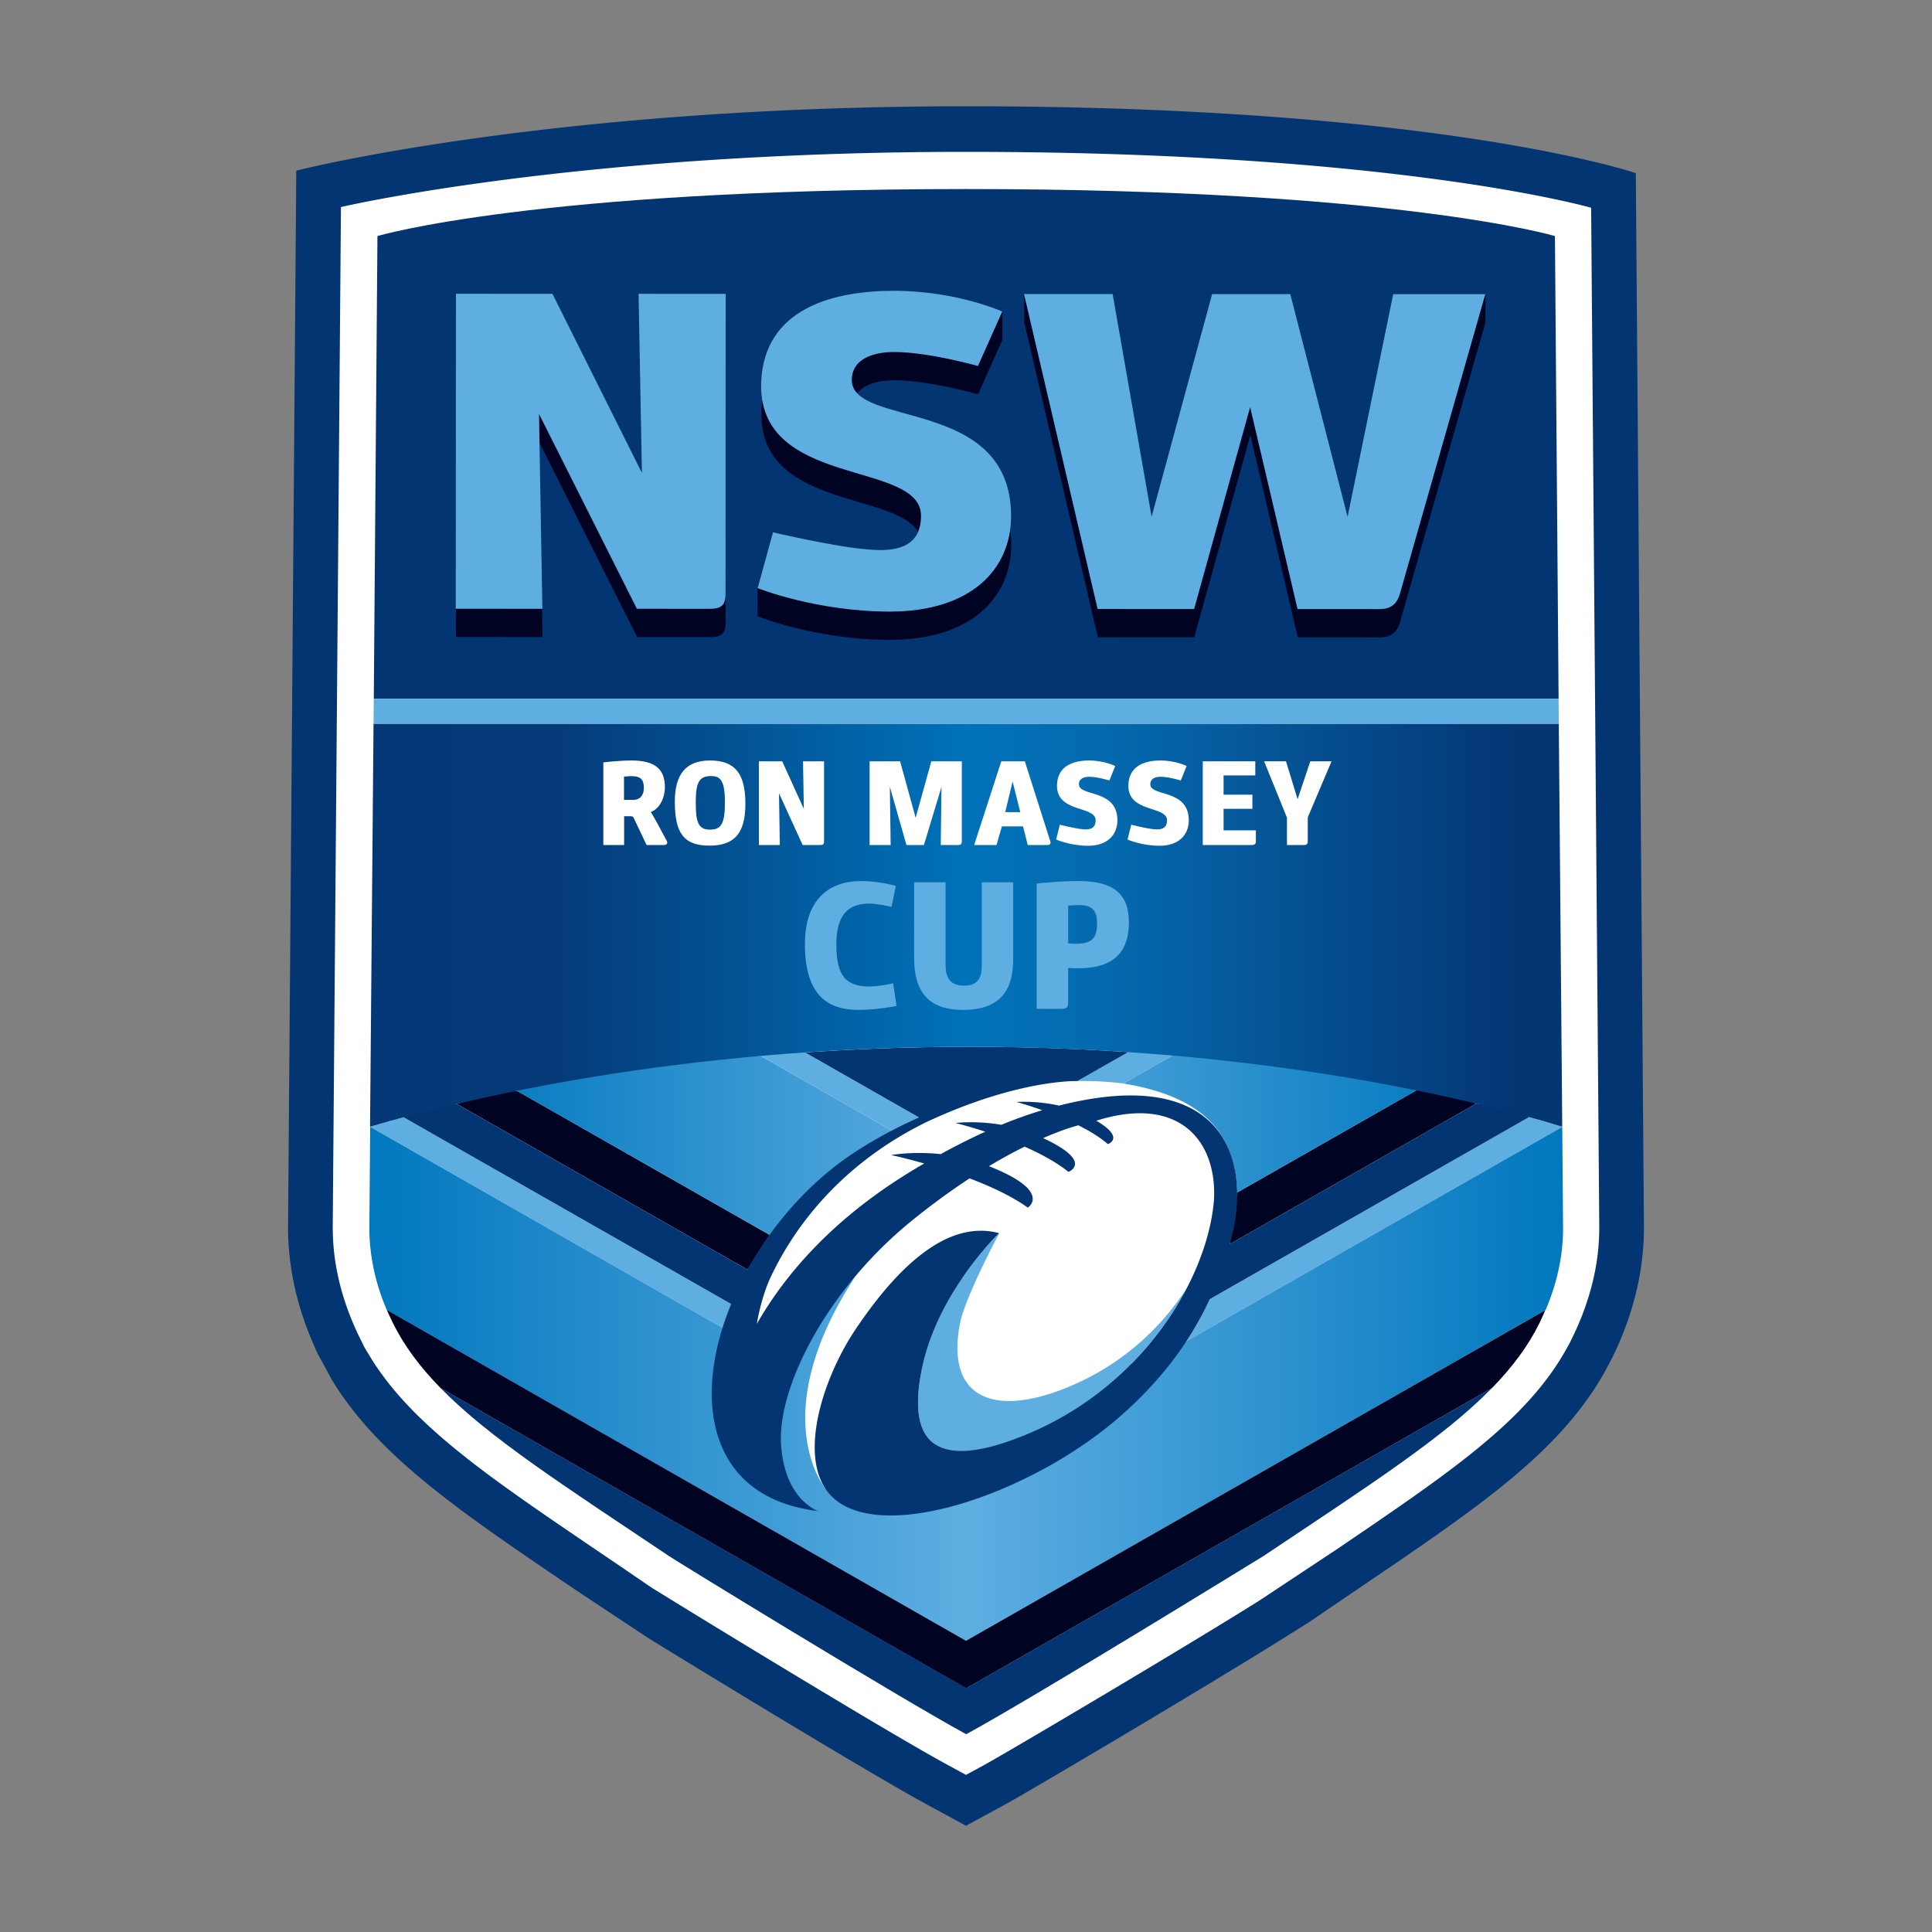
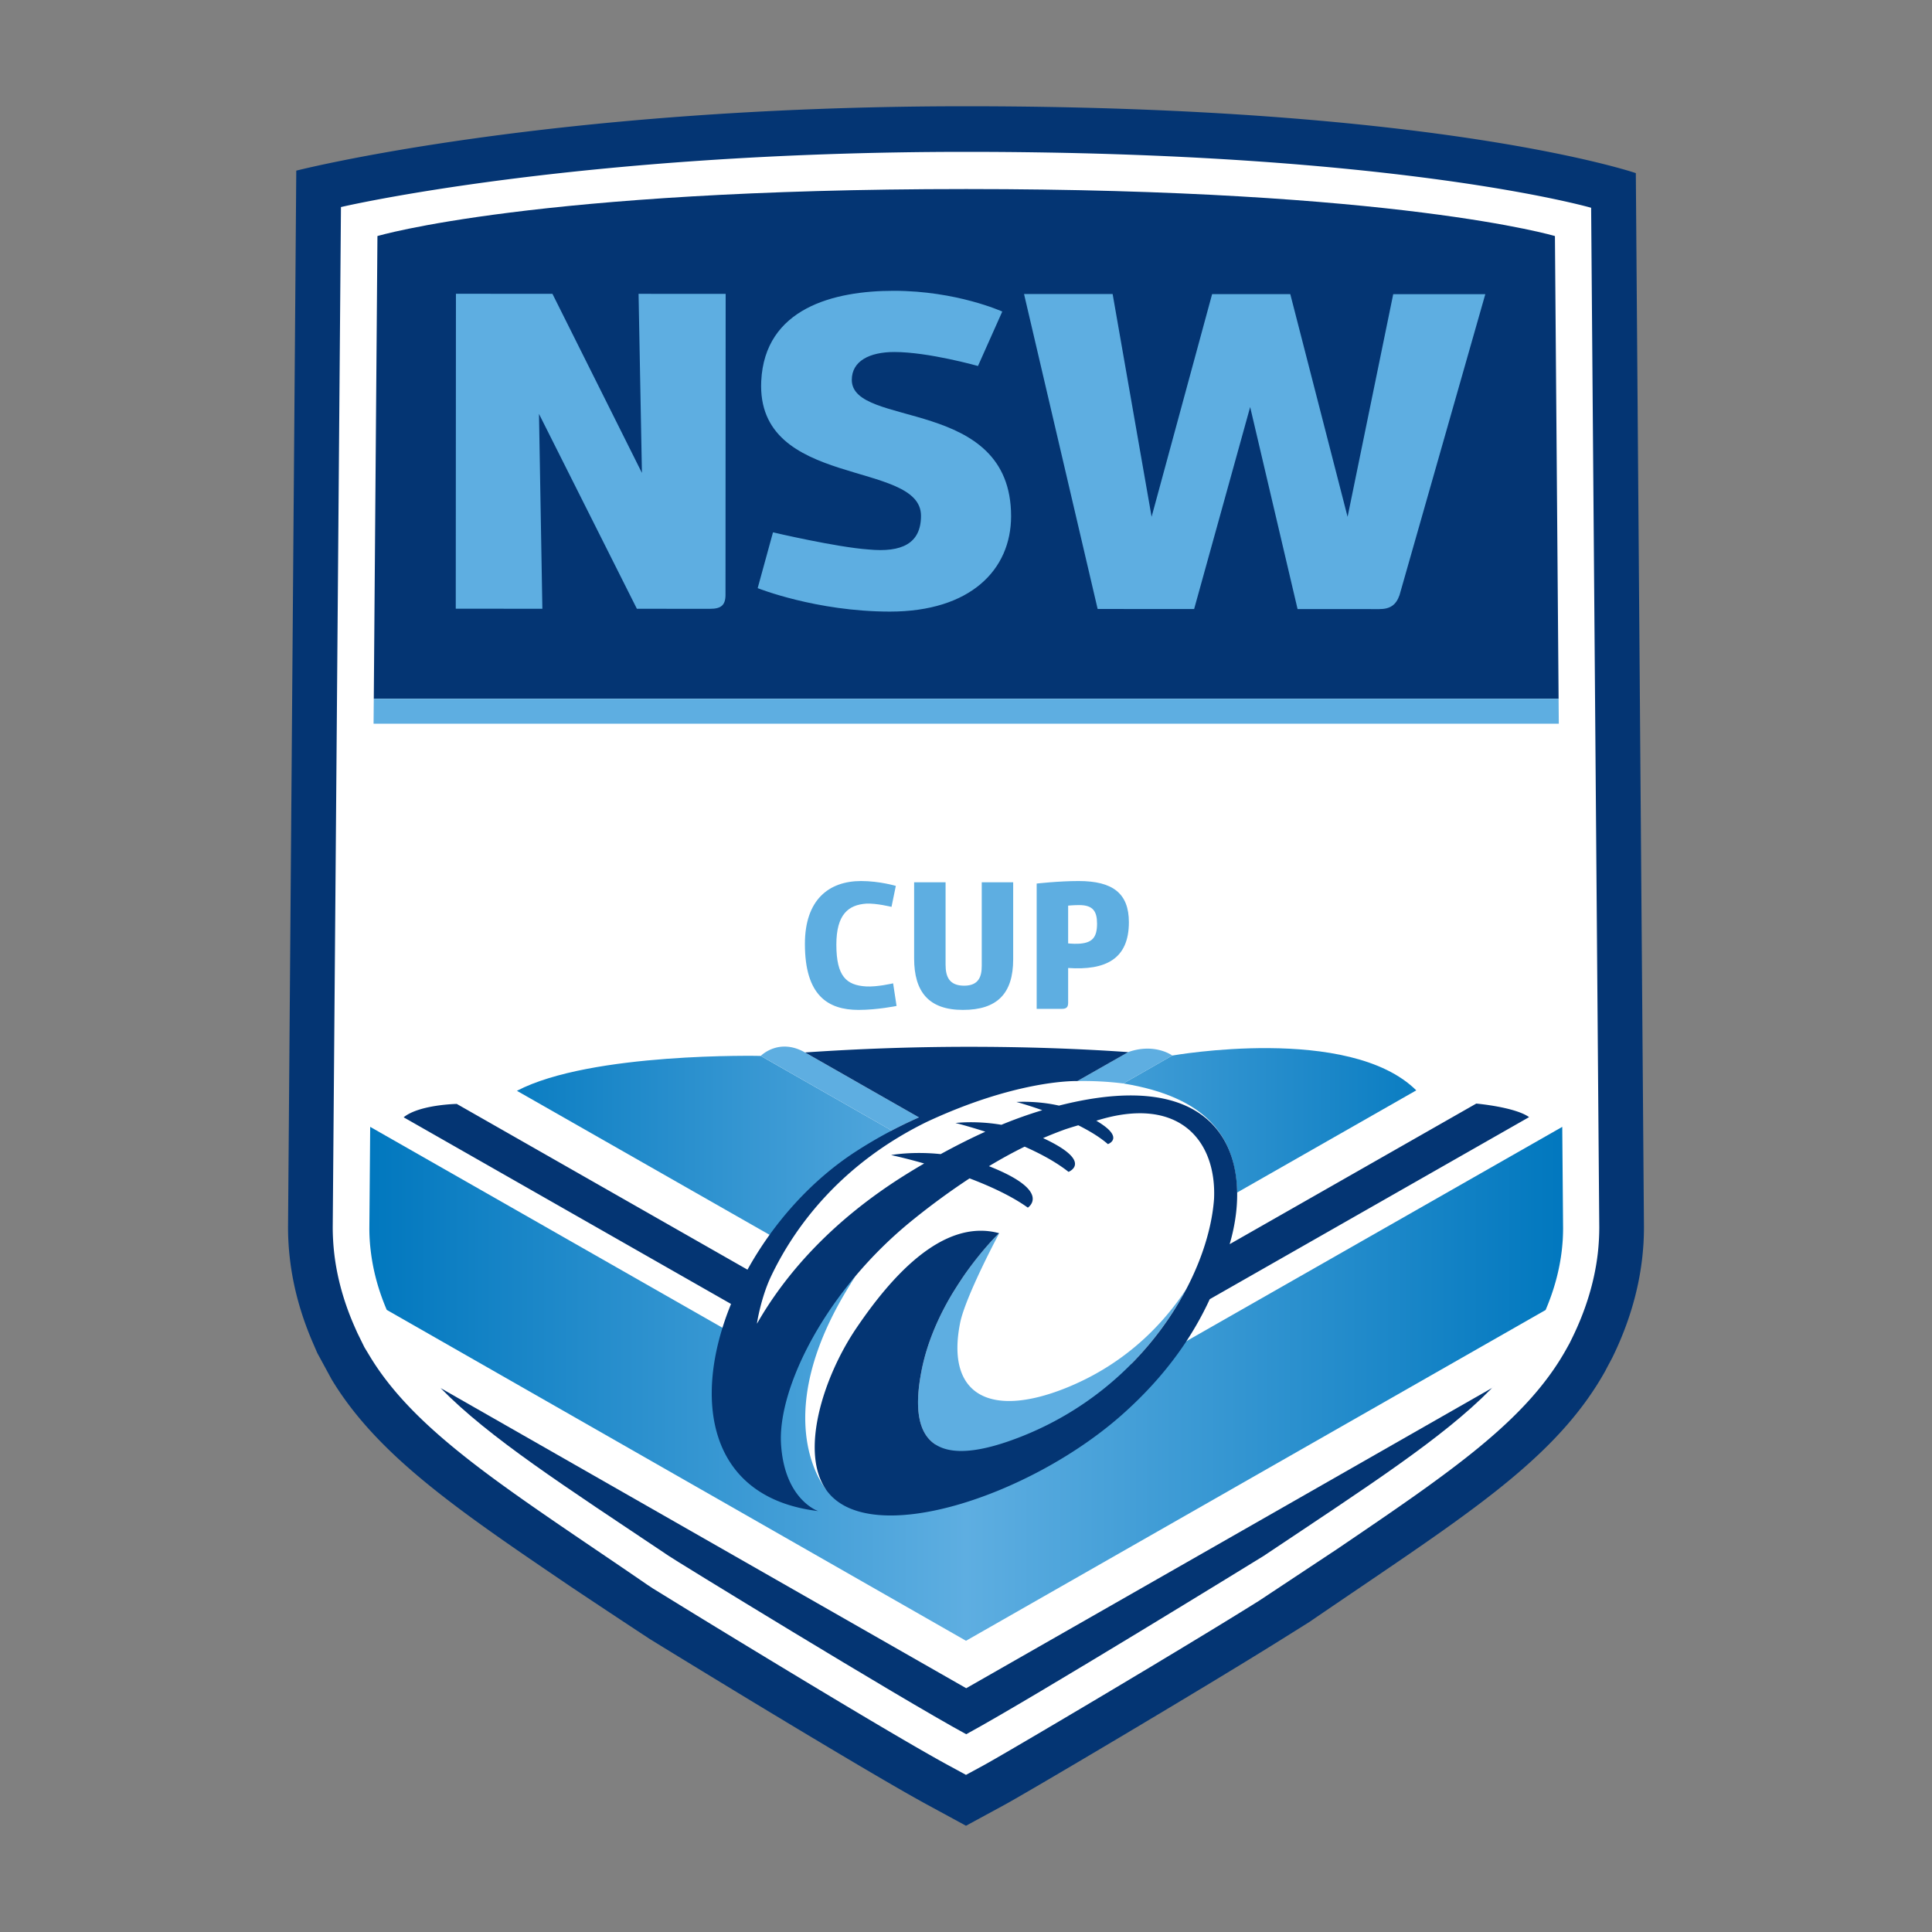
<svg xmlns="http://www.w3.org/2000/svg" xmlns:xlink="http://www.w3.org/1999/xlink" clip-rule="evenodd" fill-rule="evenodd" stroke-linejoin="round" stroke-miterlimit="1.414" viewBox="0 0 100 100">
  <rect x="0" y="0" width="100" height="100" fill="#808080" stroke="none" />
  <linearGradient id="a">
    <stop offset="0" stop-color="#0077be" />
    <stop offset=".5" stop-color="#5eaee1" />
    <stop offset="1" stop-color="#0077be" />
  </linearGradient>
  <linearGradient id="b" gradientTransform="matrix(61.787 0 0 61.787 19.118 71.626)" gradientUnits="userSpaceOnUse" x2="1" xlink:href="#a" />
  <linearGradient id="c" gradientTransform="matrix(52.423 0 0 52.423 23.819 59.276)" gradientUnits="userSpaceOnUse" x2="1" xlink:href="#a" />
  <linearGradient id="d" gradientTransform="matrix(69.927 0 0 69.927 15.034 47.889)" gradientUnits="userSpaceOnUse" x2="1">
    <stop offset="0" stop-color="#043674" />
    <stop offset=".2" stop-color="#053a78" />
    <stop offset=".5" stop-color="#0072b9" />
    <stop offset=".6" stop-color="#056aaf" />
    <stop offset=".9" stop-color="#043674" />
    <stop offset="1" stop-color="#043674" />
  </linearGradient>
  <g fill-rule="nonzero">
    <path d="m84.67 8.96s-10.099-3.46-34.67-3.46c-21.671 0-34.665 3.333-34.665 3.333l-.426 54.692a13.89 13.89 0 0 0 .094 1.613c.171 1.499.591 3.011 1.249 4.497l.17.395.748 1.376c2.386 3.945 6.592 6.798 12.345 10.701a685.93 685.93 0 0 0 4.108 2.722l.701.431c1.18.723 2.789 1.705 4.507 2.747 3.131 1.894 7.262 4.371 9.166 5.405l2.003 1.088 2.004-1.088c1.201-.652 10.437-6.117 14.383-8.591l1.388-.869c.942-.645 2.716-1.848 2.716-1.848 6.171-4.187 10.282-6.976 12.61-11.166l.051-.101.3-.564c.828-1.687 1.35-3.417 1.548-5.15.027-.235.047-.472.067-.76.016-.303.024-.577.024-.838z" fill="#043573" />
    <path d="m82.357 10.754s-10.019-2.894-32.357-2.894c-20.219 0-32.352 2.857-32.352 2.857l-.426 52.808a12.18 12.18 0 0 0 .078 1.352c.146 1.264.503 2.55 1.067 3.822l.125.282.37.753.287.475c2.125 3.511 6.125 6.226 11.664 9.984.86.582 1.766 1.197 2.701 1.84l.266.177 1.753 1.078c1.177.723 2.783 1.702 4.496 2.739 4.461 2.702 7.599 4.554 9.073 5.352l.898.488.899-.488c1.126-.61 10.256-6.009 14.259-8.517l4.036-2.673c5.917-4.015 9.825-6.666 11.886-10.373l.157-.283.139-.282c.711-1.448 1.158-2.927 1.326-4.381a12.166 12.166 0 0 0 .076-1.345z" fill="#fff" />
-     <path d="m61.409 69.418 19.453-11.092-.005-.007-1.712-.497-16.532 9.426a16.486 16.486 0 0 1 -1.204 2.17zm-23.568-1.923-16.948-9.664-1.732.487v.008l18.238 10.4a15.4 15.4 0 0 1 .442-1.231z" fill="#5eaee1" />
  </g>
  <path d="m80.862 58.326-19.453 11.092s-18.631 7.703-18.655 7.669c-.575-.719-2.68-4.337 1.277-10.639-.01.001.255-.4.255-.4-2.615 3.106-6.887 2.678-6.887 2.678l-18.238-10.4-.043 5.239a9.532 9.532 0 0 0 .066 1.137c.118 1.029.386 2.05.834 3.097l29.982 17.127 30-17.12c.448-1.049.721-2.075.84-3.104.019-.176.035-.353.047-.53.011-.204.018-.406.018-.607z" fill="url(#b)" />
  <path d="m77.227 71.841c.216-.22.232-.236.004-.002l-.004.002-.058.059c-2.496 2.537-6.32 4.996-11.756 8.63-.157.096-11.954 7.362-15.402 9.233-3.446-1.871-15.406-9.204-15.401-9.233-5.43-3.635-9.292-6.116-11.805-8.684l27.206 15.536zm-27.216-62.056c22.321 0 30.472 2.433 30.472 2.433l.197 24.863-.008-.913h-61.325l.189-23.95s8.151-2.433 30.471-2.433z" fill="#043573" fill-rule="nonzero" />
-   <path d="m50 84.926-29.981-17.128s.201.441.307.657l.001.005c.594 1.206 1.419 2.303 2.478 3.386l27.202 15.54 27.224-15.547c1.051-1.078 1.868-2.17 2.461-3.376l.003-.003c.107-.216.287-.644.287-.644zm-10.164-21.009-13.077-7.456c-1.297.071-3.117.678-3.117.678l15.051 8.581zm23.81.482 12.765-7.278s-1.597-.758-3.108-.682l-9.27 5.286zm-24.427-33.964-.002.007 13.069-3.061s.056.519.056.805c-.002 2.771-2.103 4.936-6.279 4.934-3.816-.001-6.839-1.214-6.839-1.214l.004-.01h-.015v-1.461zm13.785-15.214 3.81 16.3 7.894-10.453 2.454 10.457 9.717-16.297.007-.001v1.465h.001l-.001.003v.024h-.006l-4.432 15.551c-.179.513-.487.722-1.051.721l-4.227-.001-2.453-10.457-2.901 10.454-4.994-.002-3.803-16.273v-.003l-.006-.026h.006l-.02-1.462zm-15.452 15.569-9.654-9.366.027 1.498 5.05 10.053 3.79.002c.564 0 .796-.187.796-.723zm-13.952.717-.001 1.464 4.483.002-.026-1.464zm23.915-3.972 2.485-2.997-10.54-3.803s-.043.299-.051.459c-.238 5.135 6.938 4.261 8.106 6.341zm4.368-11.406v1.46l.004.001-.004.008v.01h-.005l-1.248 2.8s-2.562-.723-4.329-.724c-.873 0-1.57.222-1.932.669l-1.336-.669c-.068-3.031 8.843-3.555 8.843-3.555z" fill="#000322" fill-rule="nonzero" />
  <path d="m39.836 63.917 6.322-5.398-6.782-3.865s-8.784-.201-12.62 1.806zm18.308-7.837 2.535-1.445s9.167-1.626 12.627 1.802l-9.272 5.288c-.078-2.891-1.567-4.936-5.89-5.645z" fill="url(#c)" />
  <path d="m51.726 63.828.001-.001-.001.001c-.042.061-1.763 3.297-2.032 4.654-.739 3.733 1.56 4.913 5.422 3.382 2.87-1.139 4.918-3.06 6.292-5.156a16.506 16.506 0 0 1 -8.517 7.637c-4.179 1.657-5.988.626-5.189-3.417.293-1.483.911-2.832 1.576-3.948.225-.366.438-.695.638-.987a16.068 16.068 0 0 1 1.769-2.139zm-4.161-5.992-5.897-3.361c-1.363-.776-2.292.179-2.292.179l6.782 3.865c.476-.249.945-.478 1.407-.683zm10.579-1.756 2.535-1.445s-.904-.67-2.295-.176l-2.625 1.497a16.7 16.7 0 0 1 2.385.124z" fill="#5eaee1" fill-rule="nonzero" />
  <path d="m38.69 65.718c1.319-2.383 3.268-4.602 5.614-6.12a23.567 23.567 0 0 1 3.261-1.762l-5.897-3.361c2.665-.183 5.502-.293 8.494-.293 2.882 0 5.647.094 8.226.275.004 0-.021.015-.018.015l-2.606 1.483c-.311-.006-3.266.002-7.792 2.113-4.335 2.123-6.79 5.307-8.071 8.012-.509 1.075-.731 2.42-.719 2.432 1.376-2.41 3.762-5.287 7.816-7.788.284-.176.562-.342.837-.502a30.185 30.185 0 0 0 -1.711-.437s1.108-.203 2.565-.048c.811-.444 1.579-.83 2.311-1.16-.9-.294-1.544-.451-1.544-.451s1.045-.134 2.376.093a22.874 22.874 0 0 1 2.116-.755c-.77-.275-1.338-.426-1.338-.426s1.032-.077 2.203.188c8.574-2.181 10.096 2.858 8.834 7.172l12.764-7.277s2.001.176 2.734.701l-16.529 9.424c-.801 1.74-2.153 3.88-4.599 6.032-4.776 4.198-12.95 6.862-15.195 3.915-1.473-1.934-.227-5.898 1.505-8.453 1.732-2.556 4.429-5.709 7.384-4.911 0 0-.856.818-1.795 2.164-.2.292-.413.621-.638.987-.665 1.116-1.283 2.465-1.576 3.948-.799 4.043 1.01 5.074 5.189 3.417 6.342-2.516 9.666-8.315 9.948-12.3.133-3.019-1.83-5.381-6.095-4.037 1.526.895.6 1.211.6 1.211-.419-.365-.963-.691-1.532-.975-.223.065-.443.133-.66.204-.389.14-.778.294-1.163.459 2.651 1.232 1.317 1.748 1.317 1.748-.638-.506-1.452-.943-2.271-1.305-.627.307-1.243.648-1.848 1.011 3.319 1.308 2.013 2.146 2.013 2.146-.83-.595-1.932-1.104-3.016-1.515a37.23 37.23 0 0 0 -2.904 2.123c-4.538 3.646-7.028 8.723-6.854 11.623.174 2.898 1.922 3.475 1.922 3.475-5.696-.679-6.534-5.767-4.509-10.72l-16.946-9.662c.812-.659 2.749-.692 2.749-.692zm24.949-1.292v-.003a.019.019 0 0 0 .002-.007z" fill="#043573" fill-rule="nonzero" />
-   <path d="m19.334 37.458-.18 20.798.003.064c4.804-1.419 15.968-4.138 31.005-4.138 14.862 0 25.97 2.685 30.695 4.137l.004-.066-.178-20.795z" fill="url(#d)" />
  <path d="m46.406 52.068s-1.002.205-1.965.205c-1.591 0-2.779-.749-2.779-3.415 0-2.283 1.235-3.256 2.91-3.256.954 0 1.796.252 1.796.252l-.224 1.086s-.786-.196-1.31-.168c-.917.065-1.544.551-1.544 2.123 0 1.657.533 2.096 1.526 2.162.579.037 1.412-.16 1.412-.16zm.909-6.4h1.628v4.266c0 .627.196 1.085.963 1.085.768 0 .909-.496.909-1.029v-4.322h1.627v3.985c0 1.768-.823 2.62-2.601 2.62-1.768 0-2.526-.935-2.526-2.666zm7.653 6.55h-1.31v-6.485s1.133-.131 2.171-.131c1.768 0 2.602.637 2.602 2.133 0 1.918-1.216 2.498-3.144 2.368v1.805c0 .225-.094.31-.319.31zm1.815-4.407c0-.637-.205-.964-.926-.964-.28 0-.57.028-.57.028v1.955s.252.028.505.019c.729-.028.991-.309.991-1.038zm23.889-11.643.008.913.003.377h-61.347l.011-1.29zm-30.052-17.224s-2.562-.724-4.328-.724c-1.281 0-2.203.464-2.203 1.442-.001 2.515 8.247.842 8.245 7.059-.003 2.772-2.104 4.937-6.279 4.935-3.817-.003-6.838-1.214-6.838-1.214l.793-2.888s3.279.77 4.945.887c1.715.164 2.716-.301 2.716-1.745.002-2.911-8.529-1.377-8.27-6.966.181-3.773 3.742-4.68 6.868-4.678 3.252.002 5.608 1.074 5.608 1.074zm16.542 12.581-2.454-10.457-2.9 10.455-4.994-.002-3.81-16.302 4.586.001 2.017 11.529 3.132-11.526 4.046.001 2.966 11.528 2.362-11.526 4.766.002-4.44 15.577c-.18.512-.487.723-1.051.722zm-29.602-16.313-.008 15.578c-.001.536-.232.722-.795.722l-3.792-.002-5.067-10.086.175 10.085-4.483-.002.009-16.301 4.995.002 4.632 9.27-.174-9.269z" fill="#5eaee1" fill-rule="nonzero" />
  <path d="m61.117 40.397s-.62-.192-1.047-.192c-.309 0-.532.124-.532.384 0 .668 1.993.222 1.993 1.875 0 .737-.507 1.313-1.516 1.313-.923 0-1.653-.323-1.653-.323l.191-.767s.793.204 1.196.235c.414.043.656-.08.656-.464 0-.773-2.061-.365-2-1.851.044-1.002.904-1.244 1.659-1.244.787 0 1.355.285 1.355.285zm-3.696 0s-.619-.192-1.046-.192c-.31 0-.532.124-.532.384 0 .668 1.993.222 1.993 1.875 0 .737-.508 1.313-1.517 1.313-.922 0-1.653-.323-1.653-.323l.192-.767s.793.204 1.195.235c.415.043.657-.08.657-.464 0-.773-2.061-.365-2-1.851.044-1.002.904-1.244 1.66-1.244.785 0 1.354.285 1.354.285zm-18.84 1.2c0 1.548-.576 2.173-1.864 2.173-1.306 0-1.788-.631-1.788-2.265 0-1.423.563-2.142 1.826-2.142 1.312 0 1.826.712 1.826 2.234zm-6.277 2.142h-1.076v-4.277s.791-.099 1.46-.099c1.225 0 1.727.453 1.727 1.387 0 .494-.235 1.096-.73 1.281.086.117.433.749.822 1.485.075.136 0 .223-.148.223h-.891s-.638-1.349-.662-1.393c-.037-.073-.075-.098-.161-.098h-.341zm32.669-3.602h-1.641v.997h1.492v.73h-1.492v1.114h1.671v.563c0 .143-.061.198-.21.198h-2.538v-4.333h2.718zm-24.61 3.602h-1.083v-4.333h1.207l1.12 2.464-.043-2.464h1.089v4.142c0 .141-.056.191-.192.191h-.916l-1.224-2.68zm27.129 0h-.879v-1.417l-1.182-2.916h1.132l.601 1.963.656-1.963h1.1l-1.231 2.903v1.239c0 .136-.061.191-.197.191zm-15.913 0h-1.158l1.405-4.333h1.219s1.319 4.135 1.319 4.142c.036.136-.025.191-.174.191h-.996l-.242-.965h-1.095zm-5.479 0h-1.089v-4.333h1.578l.805 2.922.811-2.922h1.579v4.142c0 .136-.057.191-.199.191h-.891l.037-3.008-.91 3.008h-.903l-.86-3.014zm-10.088-2.203c0 1.033.136 1.405.731 1.405.563 0 .779-.26.779-1.411 0-1.158-.247-1.362-.724-1.362-.613 0-.786.334-.786 1.368zm16.017.501h.781l-.397-1.584zm-18.704-1.25c0-.415-.141-.613-.63-.613-.174 0-.397.025-.397.025v1.201h.495c.31 0 .532-.211.532-.613z" fill="#fff" fill-rule="nonzero" />
</svg>